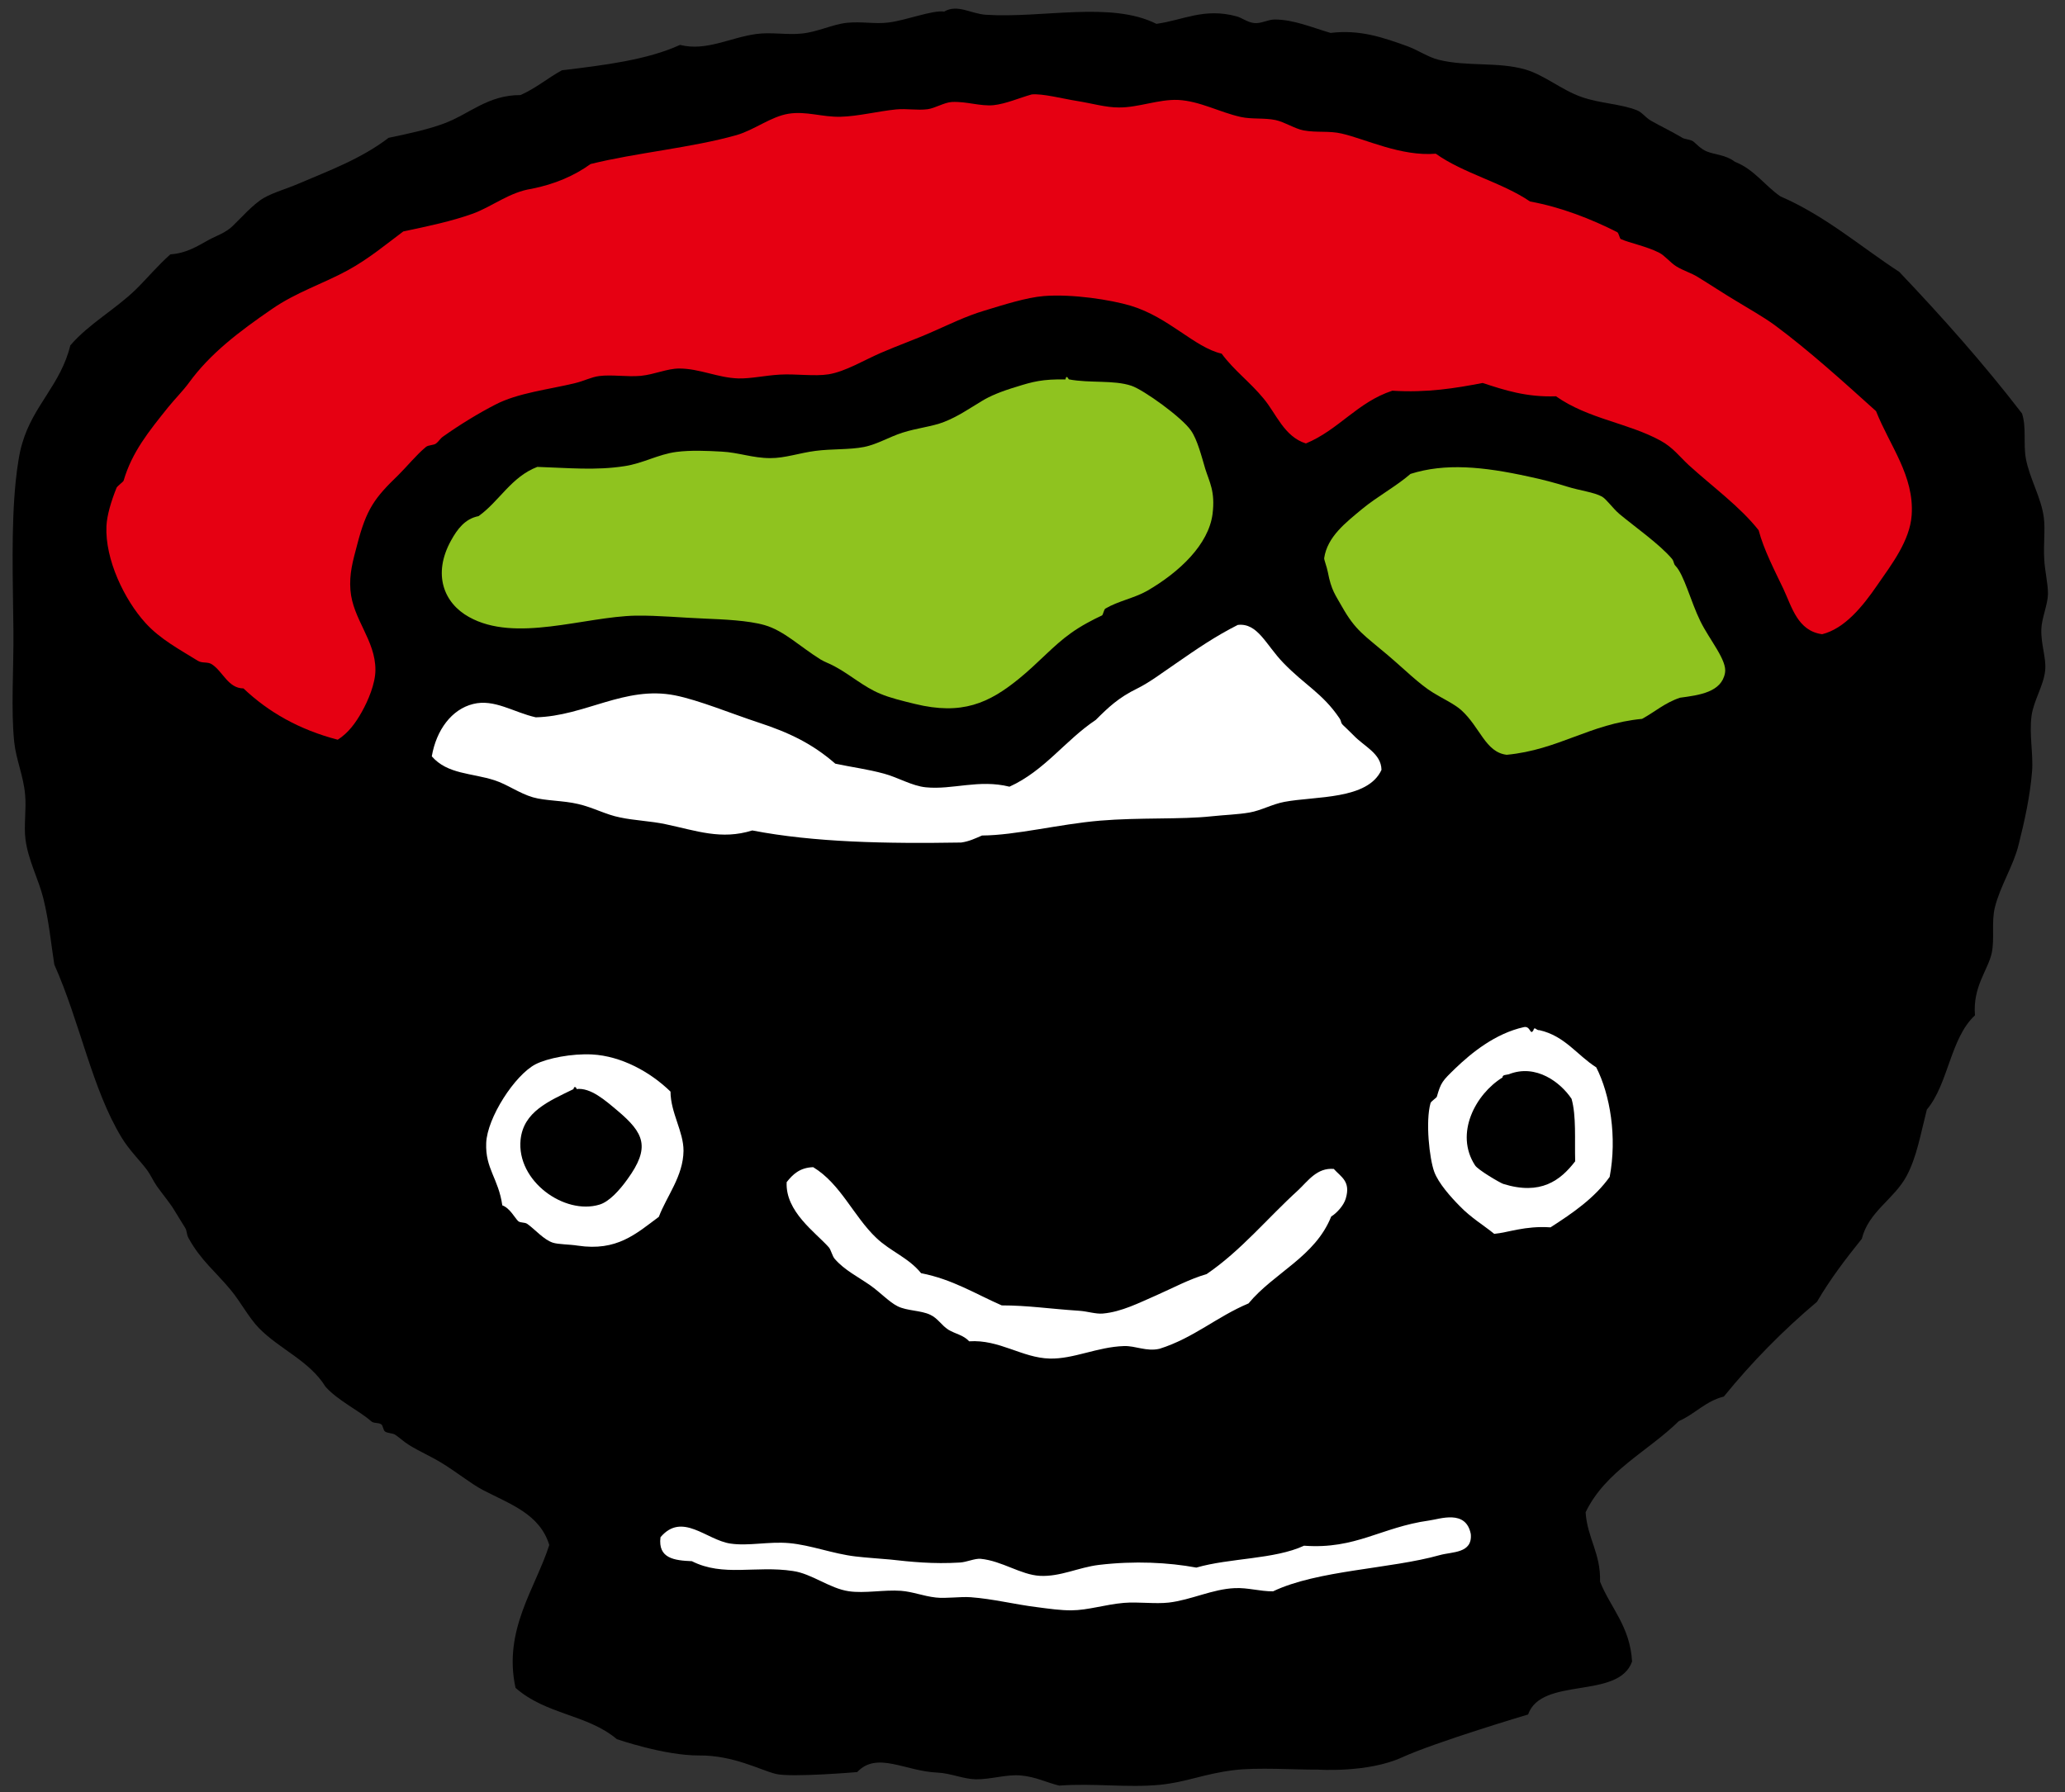
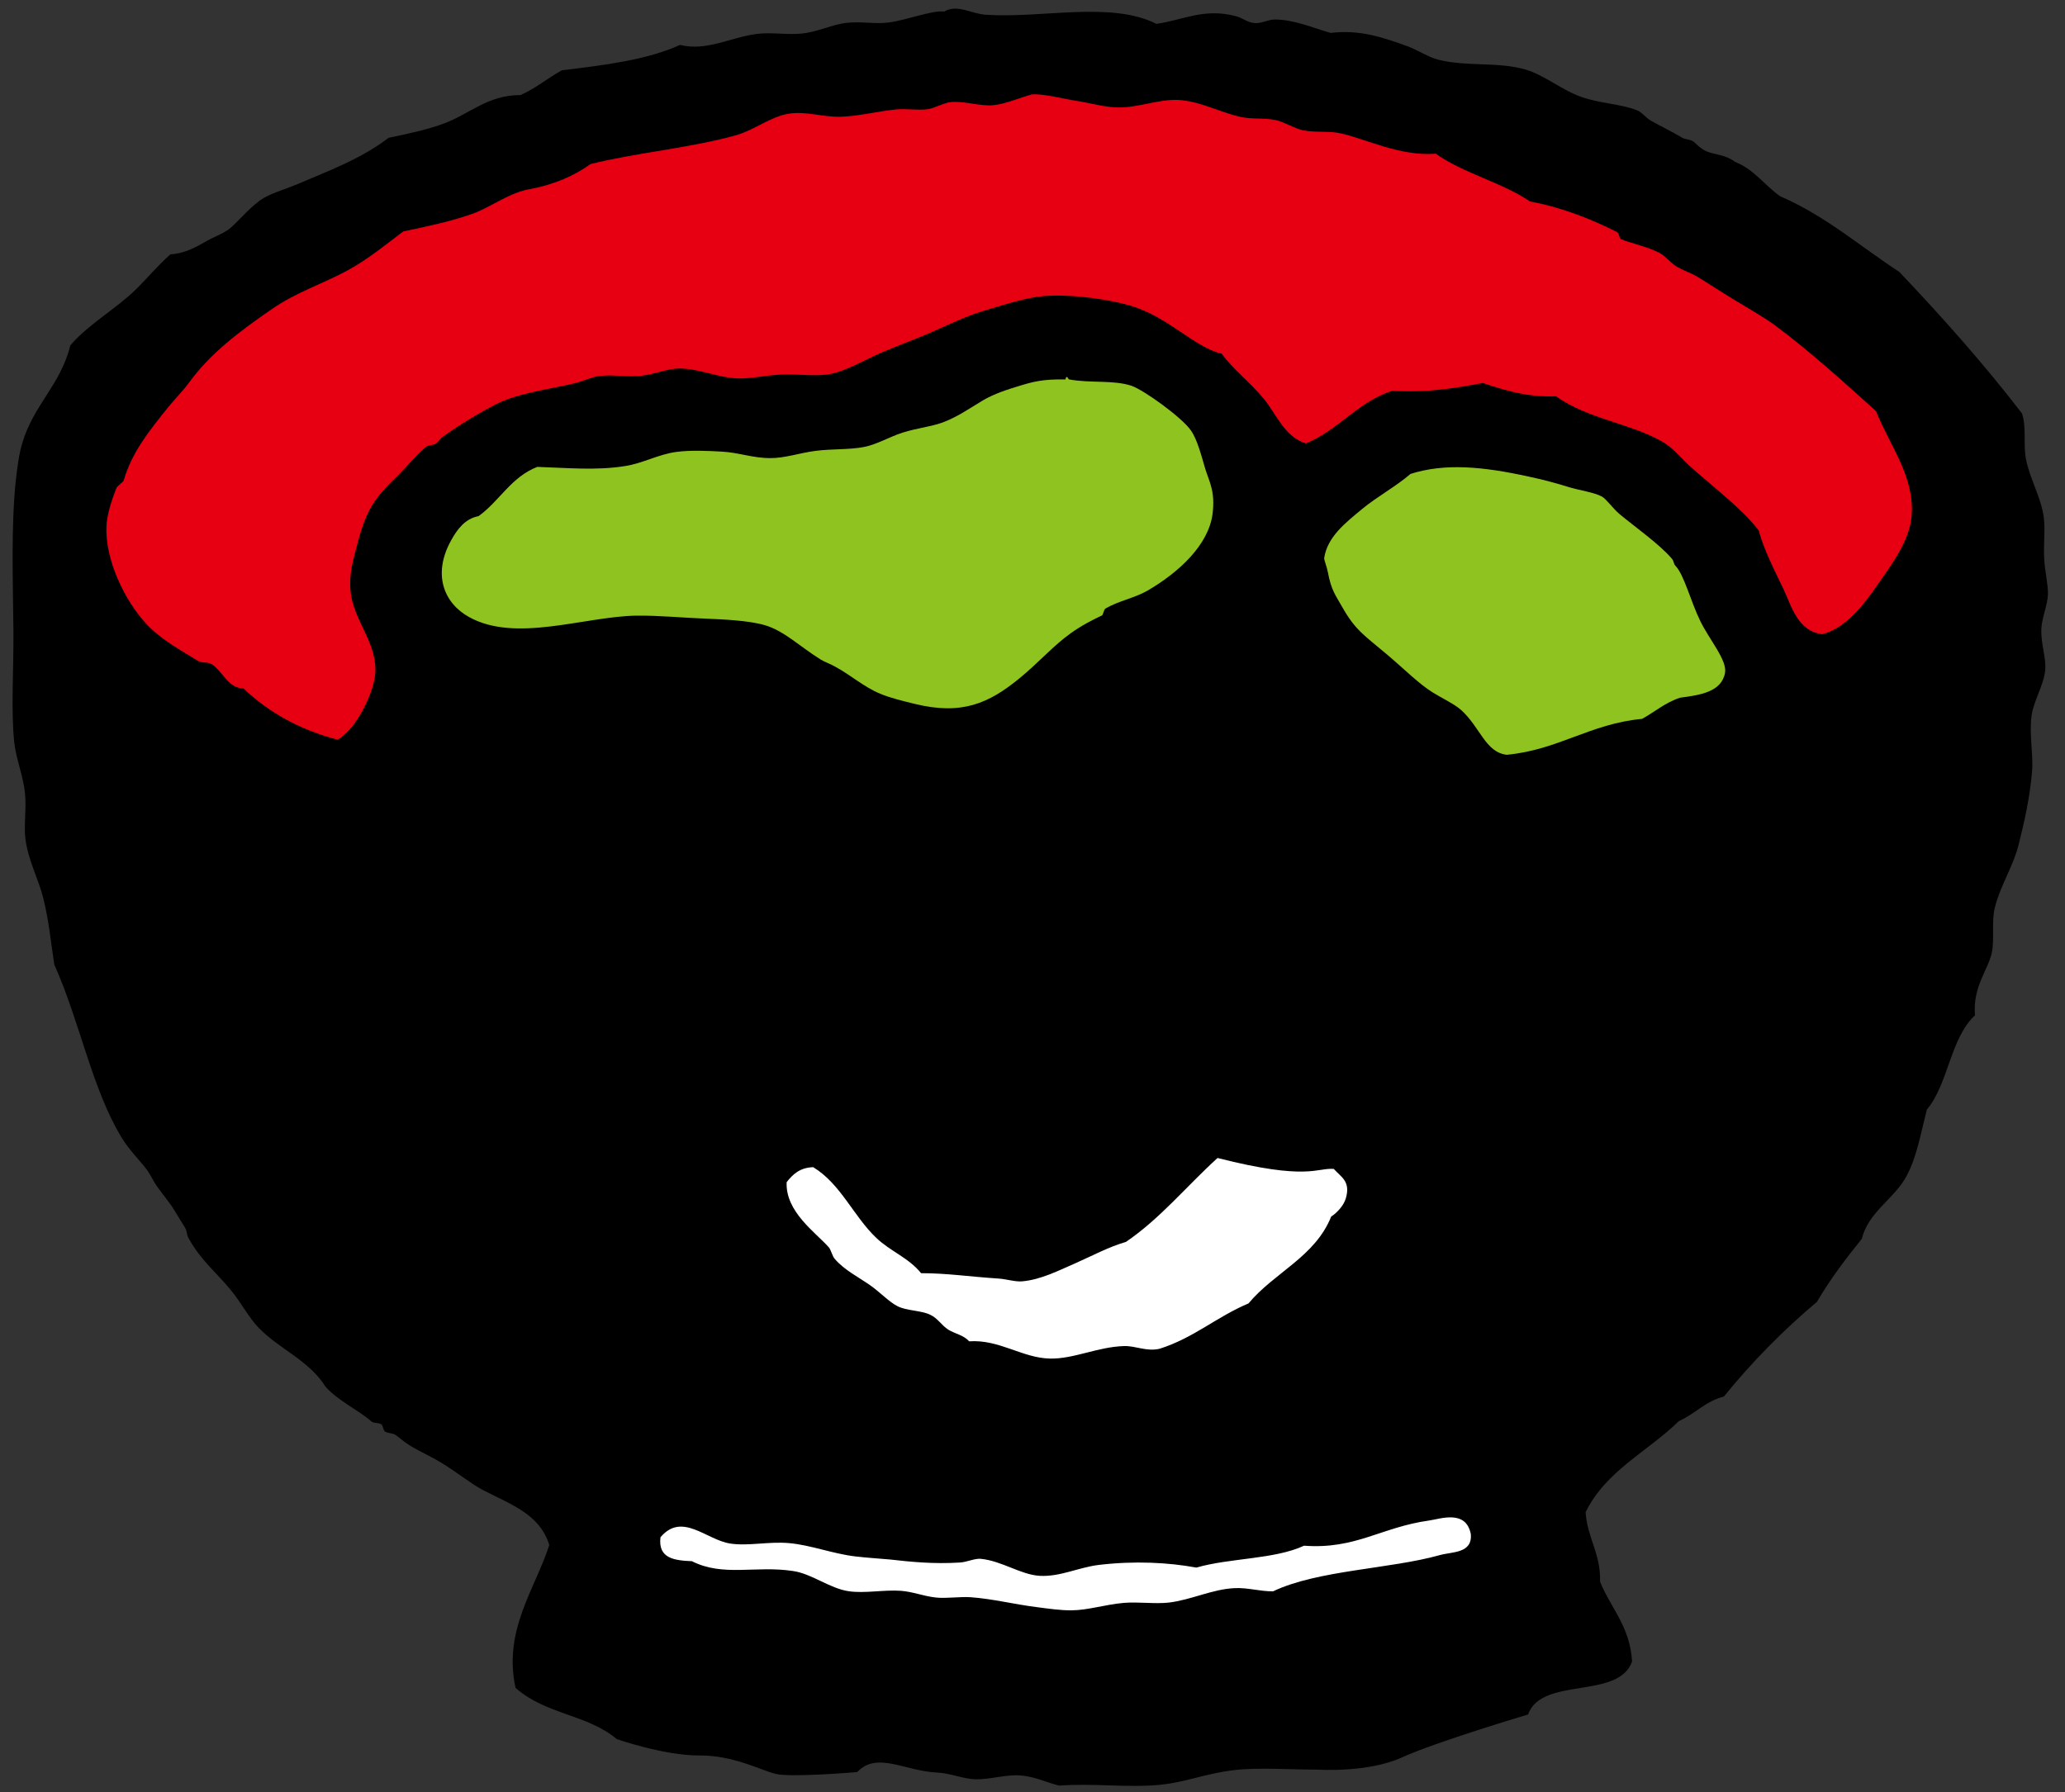
<svg xmlns="http://www.w3.org/2000/svg" version="1.1" id="レイヤー_1" x="0px" y="0px" viewBox="0 0 20 17.361" style="enable-background:new 0 0 20 17.361;" xml:space="preserve">
  <rect x="0" y="0" width="20" height="17.361" fill="#333333" stroke="none" />
  <style type="text/css">
	.st0{fill-rule:evenodd;clip-rule:evenodd;}
	.st1{fill-rule:evenodd;clip-rule:evenodd;fill:#E60012;}
	.st2{fill-rule:evenodd;clip-rule:evenodd;fill:#8FC31F;}
	.st3{fill-rule:evenodd;clip-rule:evenodd;fill:#FFFFFF;}
</style>
  <g>
    <g>
      <path class="st0" d="M14.8,16.609c0.131-0.371,0.875-0.141,1.007-0.513c-0.02-0.342-0.207-0.517-0.31-0.773    c0.007-0.279-0.123-0.419-0.14-0.673c0.193-0.4,0.603-0.589,0.903-0.883c0.157-0.069,0.257-0.193,0.436-0.238    c0.271-0.334,0.572-0.64,0.902-0.918c0.128-0.22,0.278-0.416,0.434-0.61c0.066-0.265,0.312-0.382,0.434-0.609    c0.098-0.184,0.133-0.396,0.196-0.643c0.21-0.25,0.226-0.691,0.466-0.913c-0.023-0.28,0.128-0.439,0.163-0.607    c0.028-0.134-0.005-0.3,0.03-0.439c0.052-0.21,0.179-0.4,0.23-0.608c0.057-0.227,0.11-0.464,0.13-0.709    c0.013-0.17-0.029-0.356-0.005-0.539c0.021-0.15,0.116-0.289,0.132-0.439c0.012-0.123-0.043-0.253-0.037-0.403    c0.004-0.106,0.062-0.234,0.064-0.338c0.001-0.096-0.031-0.227-0.036-0.336C19.79,5.275,19.81,5.13,19.795,5.015    c-0.025-0.195-0.137-0.376-0.174-0.572c-0.026-0.144,0.007-0.299-0.037-0.437c-0.372-0.484-0.774-0.935-1.189-1.372    c-0.38-0.248-0.714-0.542-1.152-0.732c-0.152-0.105-0.254-0.262-0.439-0.334c-0.091-0.07-0.197-0.069-0.271-0.1    c-0.061-0.023-0.11-0.081-0.135-0.099c-0.027-0.018-0.08-0.02-0.102-0.033c-0.114-0.067-0.207-0.111-0.305-0.166    c-0.057-0.033-0.083-0.079-0.135-0.101c-0.161-0.064-0.36-0.066-0.54-0.13c-0.191-0.067-0.357-0.211-0.54-0.265    c-0.267-0.078-0.566-0.026-0.843-0.095c-0.099-0.024-0.202-0.095-0.304-0.132c-0.231-0.083-0.458-0.163-0.742-0.128    c-0.175-0.051-0.358-0.13-0.54-0.13c-0.067-0.001-0.133,0.043-0.202,0.034c-0.064-0.007-0.118-0.052-0.17-0.065    c-0.313-0.085-0.518,0.038-0.775,0.073c-0.441-0.222-1.105-0.052-1.652-0.088c-0.146-0.01-0.274-0.106-0.403-0.031    C9.032,0.096,8.78,0.196,8.606,0.218C8.476,0.235,8.345,0.206,8.202,0.221C8.061,0.236,7.919,0.31,7.765,0.325    C7.628,0.34,7.47,0.31,7.327,0.329c-0.259,0.035-0.486,0.17-0.741,0.106C6.269,0.58,5.857,0.631,5.442,0.681    c-0.139,0.076-0.253,0.175-0.401,0.24C4.723,0.92,4.547,1.105,4.301,1.196C4.145,1.254,3.97,1.292,3.764,1.335    C3.493,1.542,3.178,1.656,2.892,1.779C2.779,1.828,2.653,1.862,2.556,1.917C2.451,1.977,2.317,2.13,2.254,2.189    C2.184,2.257,2.094,2.284,2.02,2.325C1.903,2.39,1.801,2.454,1.65,2.464c-0.124,0.11-0.234,0.242-0.333,0.339    C1.112,3.002,0.861,3.136,0.681,3.346c-0.092,0.379-0.36,0.582-0.465,0.947C0.188,4.379,0.167,4.522,0.152,4.664    C0.107,5.11,0.125,5.612,0.13,6.114c0.003,0.379-0.025,0.76,0.008,1.077C0.156,7.359,0.228,7.52,0.243,7.696    C0.257,7.838,0.229,8,0.247,8.133C0.273,8.334,0.374,8.518,0.42,8.704c0.055,0.224,0.073,0.429,0.106,0.64    c0.252,0.566,0.364,1.203,0.653,1.678c0.07,0.116,0.176,0.221,0.238,0.303c0.041,0.053,0.065,0.113,0.103,0.167    c0.059,0.083,0.132,0.169,0.17,0.235c0.043,0.073,0.073,0.116,0.103,0.167c0.02,0.034,0.012,0.063,0.034,0.102    c0.119,0.215,0.261,0.323,0.409,0.502c0.095,0.115,0.173,0.266,0.272,0.368c0.199,0.204,0.49,0.317,0.644,0.567    c0.115,0.132,0.338,0.24,0.441,0.334c0.027,0.025,0.07,0.011,0.101,0.032c0.015,0.011,0.018,0.056,0.034,0.068    c0.028,0.02,0.076,0.015,0.101,0.033c0.045,0.031,0.081,0.066,0.135,0.1c0.096,0.059,0.204,0.106,0.305,0.167    c0.147,0.088,0.289,0.205,0.407,0.267c0.27,0.14,0.551,0.233,0.644,0.533c-0.134,0.42-0.449,0.824-0.327,1.384    c0.297,0.262,0.694,0.255,0.981,0.497c0,0,0.462,0.16,0.796,0.158c0.334-0.003,0.596,0.143,0.745,0.179    c0.15,0.036,0.787-0.018,0.787-0.018c0.192-0.204,0.464-0.008,0.777,0.005c0.124,0.005,0.25,0.062,0.371,0.065    c0.143,0.002,0.301-0.05,0.437-0.037c0.144,0.012,0.25,0.069,0.372,0.098c0.336-0.025,0.661,0.023,0.978-0.008    c0.259-0.027,0.413-0.103,0.706-0.141c0.236-0.03,0.595-0.004,0.818-0.006c0,0,0.484,0.034,0.817-0.118    C13.912,16.873,14.8,16.609,14.8,16.609z" />
      <path class="st1" d="M18.183,5.667c0.14-0.202,0.315-0.43,0.332-0.677c0.026-0.381-0.212-0.671-0.345-1.007    c-0.316-0.285-0.655-0.592-0.984-0.835c-0.116-0.084-0.247-0.156-0.372-0.233c-0.119-0.071-0.244-0.154-0.373-0.233    c-0.058-0.036-0.139-0.061-0.203-0.1c-0.061-0.037-0.113-0.106-0.169-0.134c-0.121-0.062-0.289-0.095-0.371-0.132    c-0.012-0.005-0.019-0.058-0.035-0.067c-0.252-0.128-0.546-0.243-0.844-0.297c-0.273-0.186-0.646-0.272-0.913-0.463    c-0.338,0.028-0.682-0.143-0.911-0.195c-0.122-0.029-0.243-0.007-0.371-0.031c-0.086-0.017-0.179-0.08-0.27-0.1    c-0.11-0.023-0.228-0.006-0.337-0.03c-0.21-0.047-0.395-0.154-0.608-0.165c-0.191-0.007-0.385,0.075-0.573,0.073    C10.712,1.042,10.57,1,10.43,0.978c-0.133-0.021-0.336-0.074-0.438-0.063c-0.119,0.033-0.249,0.091-0.37,0.104    C9.494,1.031,9.362,0.981,9.219,0.988c-0.073,0.004-0.165,0.061-0.235,0.07C8.88,1.071,8.784,1.05,8.679,1.06    C8.501,1.078,8.309,1.127,8.142,1.131C7.964,1.136,7.809,1.074,7.636,1.102C7.465,1.13,7.308,1.258,7.133,1.309    C6.697,1.432,6.157,1.48,5.72,1.589c-0.157,0.113-0.345,0.195-0.571,0.24C4.935,1.861,4.769,2,4.579,2.07    C4.372,2.144,4.148,2.191,3.906,2.242c-0.161,0.12-0.334,0.265-0.537,0.376C3.134,2.747,2.871,2.829,2.632,2.995    C2.315,3.213,2.035,3.425,1.829,3.709c-0.059,0.08-0.132,0.152-0.201,0.237C1.441,4.179,1.278,4.38,1.197,4.657    c-0.005,0.012-0.06,0.051-0.068,0.068C1.076,4.857,1.036,4.991,1.031,5.096C1.016,5.42,1.206,5.812,1.409,6.035    C1.551,6.192,1.74,6.292,1.917,6.402C1.96,6.428,2.012,6.408,2.053,6.436c0.106,0.069,0.156,0.232,0.305,0.233    c0.242,0.23,0.541,0.4,0.913,0.497C3.375,7.1,3.446,7.001,3.505,6.895C3.564,6.79,3.636,6.623,3.636,6.49    c0.001-0.288-0.22-0.491-0.242-0.774C3.382,5.559,3.416,5.44,3.459,5.278C3.549,4.93,3.627,4.825,3.858,4.602    C3.942,4.519,4.033,4.406,4.125,4.33c0.025-0.021,0.077-0.015,0.1-0.035C4.25,4.276,4.263,4.248,4.293,4.228    C4.456,4.112,4.641,4,4.795,3.921c0.218-0.115,0.523-0.148,0.773-0.209C5.66,3.69,5.725,3.653,5.803,3.643    c0.123-0.016,0.268,0.01,0.404-0.002C6.341,3.627,6.462,3.57,6.578,3.57C6.776,3.57,6.952,3.66,7.151,3.666    C7.274,3.669,7.41,3.637,7.554,3.629c0.154-0.009,0.334,0.019,0.472-0.003c0.165-0.028,0.338-0.135,0.504-0.207    C8.7,3.345,8.875,3.284,9.033,3.213c0.161-0.07,0.32-0.15,0.505-0.205c0.182-0.055,0.401-0.126,0.572-0.14    c0.275-0.022,0.649,0.036,0.842,0.094c0.369,0.111,0.617,0.404,0.88,0.464c0.119,0.162,0.275,0.275,0.407,0.436    c0.121,0.144,0.198,0.368,0.409,0.434c0.318-0.132,0.499-0.4,0.837-0.511c0.337,0.021,0.61-0.024,0.875-0.075    c0.211,0.069,0.421,0.139,0.71,0.129c0.312,0.22,0.7,0.258,1.013,0.43c0.118,0.064,0.184,0.154,0.271,0.235    c0.234,0.213,0.499,0.404,0.679,0.633c0.049,0.187,0.154,0.388,0.241,0.571c0.082,0.176,0.138,0.404,0.374,0.436    C17.864,6.09,18.038,5.879,18.183,5.667z" />
      <path class="st2" d="M9.848,3.746c-0.151,0.045-0.259,0.09-0.337,0.138C9.376,3.965,9.281,4.033,9.142,4.088    c-0.115,0.045-0.26,0.058-0.403,0.104c-0.125,0.04-0.242,0.112-0.37,0.138C8.225,4.358,8.057,4.347,7.898,4.368    C7.746,4.387,7.602,4.439,7.46,4.438C7.29,4.438,7.153,4.383,6.989,4.375C6.849,4.367,6.69,4.36,6.551,4.378    C6.374,4.401,6.226,4.49,6.047,4.516C5.771,4.559,5.506,4.533,5.204,4.523C4.951,4.62,4.838,4.854,4.635,5    C4.504,5.025,4.429,5.126,4.368,5.237c-0.18,0.326-0.07,0.605,0.174,0.74c0.45,0.252,1.113-0.003,1.616-0.013    c0.216-0.003,0.459,0.021,0.675,0.029C6.998,6,7.248,6.01,7.406,6.056c0.186,0.053,0.344,0.21,0.542,0.333    c0.043,0.026,0.082,0.037,0.135,0.066c0.155,0.083,0.286,0.202,0.441,0.265C8.619,6.761,8.75,6.792,8.86,6.819    c0.457,0.112,0.718-0.007,1.009-0.244c0.185-0.15,0.336-0.324,0.502-0.441c0.098-0.071,0.216-0.132,0.302-0.172    c0.011-0.005,0.018-0.059,0.034-0.067c0.124-0.073,0.277-0.1,0.403-0.171c0.314-0.182,0.596-0.449,0.634-0.746    c0.027-0.219-0.031-0.308-0.071-0.437c-0.034-0.114-0.076-0.282-0.138-0.37c-0.086-0.126-0.458-0.394-0.577-0.434    c-0.174-0.058-0.401-0.023-0.606-0.062c-0.003-0.001-0.024-0.052-0.033,0.001C10.098,3.671,9.997,3.699,9.848,3.746z" />
      <path class="st2" d="M16.707,6.52c0.024-0.122-0.151-0.322-0.239-0.503c-0.092-0.187-0.158-0.452-0.241-0.536    c-0.02-0.021-0.012-0.041-0.034-0.068c-0.119-0.141-0.368-0.316-0.509-0.434c-0.066-0.057-0.123-0.141-0.168-0.168    c-0.081-0.044-0.214-0.058-0.338-0.097c-0.121-0.038-0.248-0.071-0.372-0.097c-0.445-0.098-0.811-0.132-1.145-0.026    c-0.141,0.122-0.321,0.218-0.47,0.341c-0.156,0.13-0.336,0.267-0.366,0.475c-0.002,0.015,0.025,0.082,0.035,0.133    c0.034,0.182,0.076,0.226,0.137,0.336c0.132,0.234,0.215,0.276,0.442,0.469c0.163,0.138,0.306,0.283,0.442,0.366    c0.078,0.049,0.204,0.108,0.27,0.167c0.185,0.166,0.235,0.41,0.442,0.434c0.504-0.048,0.804-0.3,1.311-0.348    c0.124-0.068,0.224-0.158,0.368-0.205C16.459,6.734,16.672,6.706,16.707,6.52z" />
-       <path class="st3" d="M13.108,7.122c-0.034-0.035-0.091-0.088-0.102-0.099c-0.026-0.027-0.01-0.033-0.035-0.068    c-0.164-0.241-0.333-0.317-0.542-0.534c-0.168-0.173-0.248-0.39-0.441-0.367c-0.218,0.11-0.397,0.233-0.603,0.376    c-0.131,0.089-0.25,0.18-0.369,0.239c-0.183,0.089-0.282,0.184-0.403,0.305c-0.297,0.198-0.495,0.492-0.836,0.647    C9.481,7.547,9.224,7.653,8.967,7.627c-0.134-0.013-0.27-0.096-0.404-0.132C8.398,7.45,8.253,7.433,8.09,7.398    C7.867,7.204,7.644,7.097,7.345,6.999C7.086,6.914,6.768,6.782,6.536,6.736C6.051,6.641,5.665,6.938,5.189,6.949    C4.975,6.901,4.787,6.768,4.582,6.82C4.375,6.871,4.226,7.071,4.182,7.327C4.334,7.502,4.568,7.487,4.79,7.559    c0.122,0.039,0.238,0.126,0.372,0.165C5.283,7.759,5.454,7.754,5.6,7.789c0.142,0.032,0.27,0.104,0.406,0.13    C6.14,7.948,6.304,7.954,6.444,7.984c0.304,0.064,0.54,0.155,0.842,0.061c0.6,0.116,1.3,0.129,2.023,0.117    c0.079-0.011,0.139-0.041,0.202-0.068c0.327-0.002,0.743-0.11,1.143-0.144c0.38-0.032,0.784-0.01,1.079-0.042    c0.13-0.014,0.255-0.017,0.37-0.037c0.11-0.019,0.219-0.081,0.337-0.103c0.302-0.057,0.807-0.018,0.94-0.31    C13.377,7.298,13.213,7.233,13.108,7.122z" />
-       <path class="st3" d="M15.017,11.89c0.216-0.139,0.426-0.283,0.573-0.489c0.073-0.384,0.005-0.797-0.13-1.061    c-0.186-0.118-0.303-0.304-0.549-0.36c-0.034,0.004-0.048-0.043-0.06,0.001c-0.033,0.054-0.026-0.044-0.091-0.031    c-0.278,0.061-0.51,0.251-0.665,0.4c-0.126,0.122-0.139,0.135-0.179,0.275c-0.004,0.011-0.056,0.044-0.061,0.061    c-0.05,0.178-0.011,0.538,0.036,0.666c0.041,0.111,0.16,0.244,0.246,0.331c0.108,0.113,0.239,0.191,0.335,0.27    C14.607,11.941,14.77,11.873,15.017,11.89z" />
-       <path class="st3" d="M5.734,10.215c-0.195-0.01-0.432,0.036-0.547,0.095c-0.201,0.104-0.469,0.519-0.478,0.763    c-0.01,0.249,0.118,0.341,0.156,0.604c0.072,0.025,0.121,0.121,0.153,0.152c0.024,0.021,0.063,0.008,0.091,0.029    c0.076,0.055,0.156,0.15,0.244,0.18c0.055,0.018,0.162,0.016,0.242,0.029c0.38,0.057,0.564-0.114,0.786-0.279    c0.076-0.201,0.236-0.393,0.239-0.639c0.001-0.187-0.125-0.368-0.126-0.574C6.298,10.384,6.018,10.23,5.734,10.215z" />
      <path class="st3" d="M13.841,14.73c-0.466,0.065-0.709,0.281-1.211,0.244c-0.286,0.133-0.719,0.118-1.043,0.212    c-0.271-0.05-0.598-0.067-0.944-0.026c-0.198,0.024-0.373,0.116-0.571,0.106c-0.186-0.01-0.367-0.145-0.574-0.165    c-0.058-0.005-0.134,0.032-0.201,0.036c-0.26,0.016-0.477-0.007-0.674-0.029c-0.109-0.01-0.227-0.017-0.338-0.03    c-0.22-0.026-0.431-0.11-0.641-0.129c-0.199-0.018-0.395,0.031-0.572,0.004c-0.231-0.035-0.466-0.309-0.675-0.061    c-0.026,0.206,0.135,0.225,0.304,0.232c0.304,0.154,0.617,0.04,0.978,0.095c0.182,0.025,0.356,0.169,0.541,0.196    c0.155,0.023,0.342-0.016,0.506-0.004c0.117,0.009,0.214,0.051,0.338,0.065c0.101,0.011,0.231-0.01,0.337-0.003    c0.217,0.016,0.423,0.069,0.64,0.096c0.121,0.016,0.234,0.032,0.337,0.031c0.16-0.001,0.324-0.056,0.505-0.072    c0.144-0.012,0.301,0.012,0.437-0.003c0.218-0.026,0.423-0.131,0.639-0.14c0.128-0.006,0.242,0.032,0.371,0.031    c0.431-0.206,1.135-0.216,1.615-0.351c0.121-0.034,0.317-0.015,0.3-0.204C14.198,14.62,13.946,14.716,13.841,14.73z" />
      <path class="st0" d="M14.613,10.407c0.264-0.105,0.503,0.08,0.608,0.238c0.047,0.166,0.029,0.397,0.035,0.605    c-0.143,0.186-0.334,0.332-0.697,0.219c-0.03-0.01-0.245-0.135-0.273-0.18c-0.2-0.308,0.005-0.69,0.266-0.851    C14.551,10.41,14.589,10.414,14.613,10.407z" />
      <path class="st0" d="M5.554,10.551c0.006-0.035,0.03-0.018,0.03-0.001c0.136-0.016,0.277,0.109,0.396,0.209    c0.259,0.218,0.322,0.355,0.096,0.666c-0.074,0.103-0.175,0.217-0.271,0.245c-0.337,0.102-0.804-0.227-0.763-0.63    C5.071,10.77,5.31,10.67,5.554,10.551z" />
-       <path class="st3" d="M12.918,11.324c0.071,0.079,0.166,0.12,0.116,0.287c-0.02,0.069-0.09,0.143-0.141,0.174    c-0.156,0.391-0.553,0.543-0.801,0.842c-0.306,0.128-0.531,0.335-0.861,0.439c-0.127,0.03-0.233-0.03-0.345-0.026    c-0.258,0.008-0.488,0.127-0.719,0.121c-0.267-0.006-0.488-0.187-0.78-0.167c-0.059-0.063-0.132-0.07-0.203-0.113    c-0.065-0.042-0.102-0.111-0.174-0.144c-0.091-0.044-0.226-0.037-0.317-0.083c-0.08-0.04-0.168-0.134-0.261-0.2    c-0.124-0.087-0.251-0.148-0.346-0.257c-0.024-0.024-0.037-0.089-0.059-0.114c-0.13-0.146-0.422-0.346-0.408-0.631    c0.059-0.075,0.127-0.141,0.257-0.145c0.267,0.162,0.39,0.475,0.611,0.685c0.137,0.131,0.312,0.191,0.434,0.342    c0.304,0.059,0.527,0.201,0.781,0.312c0.253,0,0.46,0.033,0.749,0.052c0.08,0.005,0.161,0.033,0.23,0.027    c0.182-0.016,0.353-0.105,0.517-0.176c0.165-0.073,0.324-0.159,0.488-0.206c0.334-0.228,0.582-0.535,0.887-0.813    C12.668,11.441,12.755,11.31,12.918,11.324z" />
+       <path class="st3" d="M12.918,11.324c0.071,0.079,0.166,0.12,0.116,0.287c-0.02,0.069-0.09,0.143-0.141,0.174    c-0.156,0.391-0.553,0.543-0.801,0.842c-0.306,0.128-0.531,0.335-0.861,0.439c-0.127,0.03-0.233-0.03-0.345-0.026    c-0.258,0.008-0.488,0.127-0.719,0.121c-0.267-0.006-0.488-0.187-0.78-0.167c-0.059-0.063-0.132-0.07-0.203-0.113    c-0.065-0.042-0.102-0.111-0.174-0.144c-0.091-0.044-0.226-0.037-0.317-0.083c-0.08-0.04-0.168-0.134-0.261-0.2    c-0.124-0.087-0.251-0.148-0.346-0.257c-0.024-0.024-0.037-0.089-0.059-0.114c-0.13-0.146-0.422-0.346-0.408-0.631    c0.059-0.075,0.127-0.141,0.257-0.145c0.267,0.162,0.39,0.475,0.611,0.685c0.137,0.131,0.312,0.191,0.434,0.342    c0.253,0,0.46,0.033,0.749,0.052c0.08,0.005,0.161,0.033,0.23,0.027    c0.182-0.016,0.353-0.105,0.517-0.176c0.165-0.073,0.324-0.159,0.488-0.206c0.334-0.228,0.582-0.535,0.887-0.813    C12.668,11.441,12.755,11.31,12.918,11.324z" />
    </g>
  </g>
</svg>